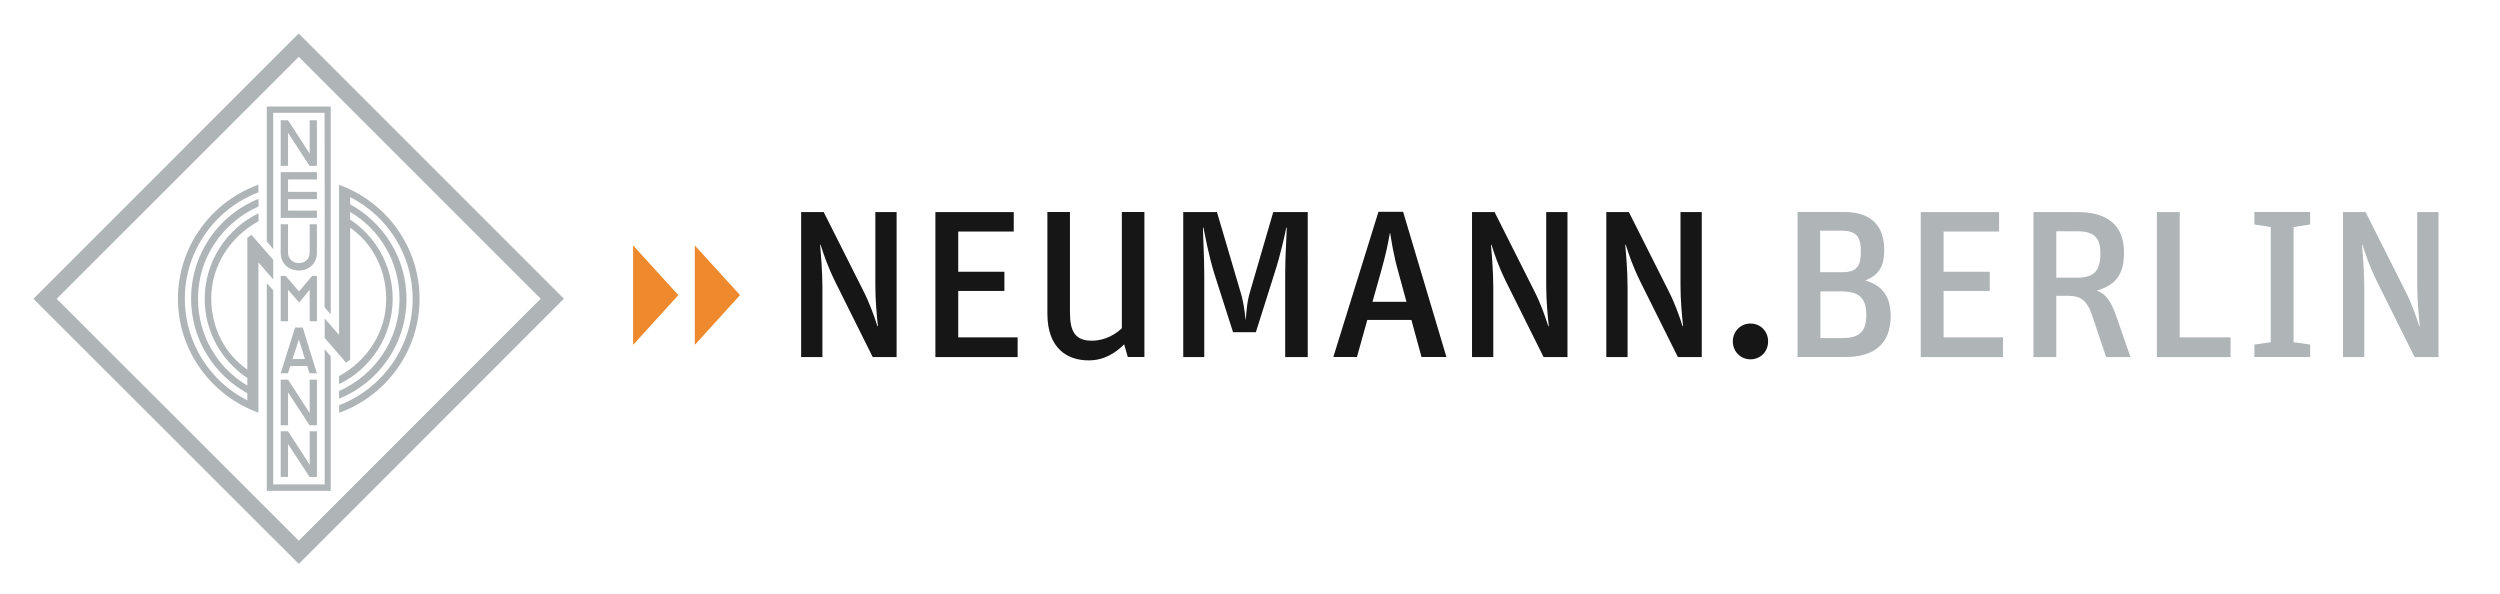
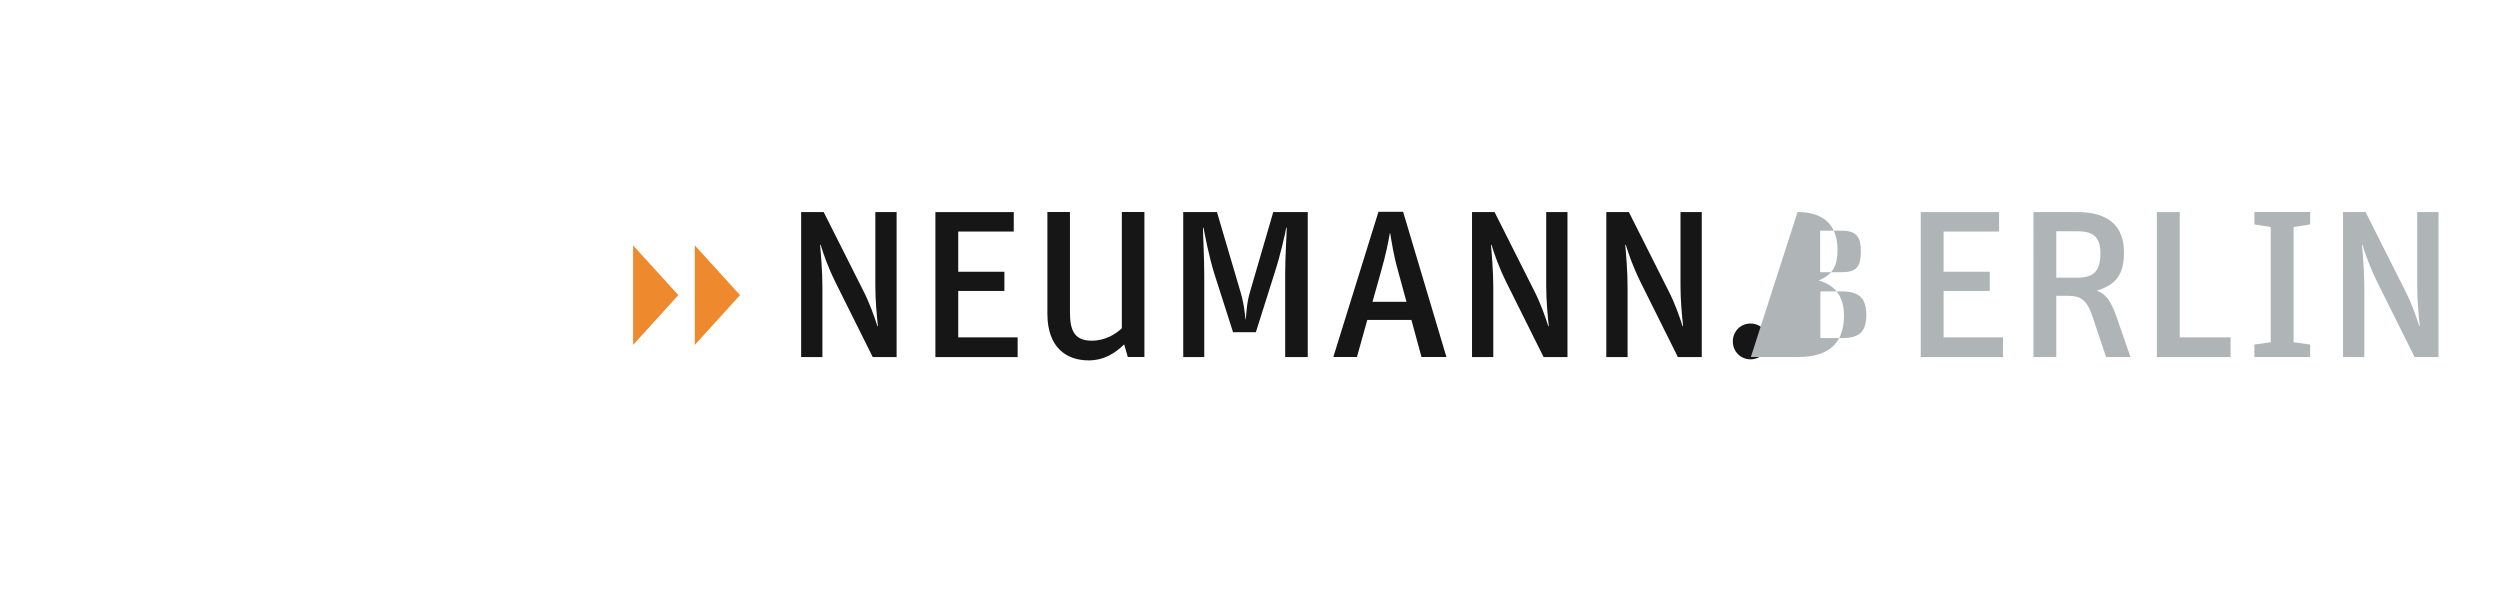
<svg xmlns="http://www.w3.org/2000/svg" xmlns:ns1="http://www.inkscape.org/namespaces/inkscape" xmlns:ns2="http://sodipodi.sourceforge.net/DTD/sodipodi-0.dtd" width="78.822mm" height="18.713mm" viewBox="0 0 78.822 18.713" version="1.1" id="svg1" ns1:version="1.4 (e7c3feb1, 2024-10-09)" ns2:docname="top_neumann.svg">
  <ns2:namedview id="namedview1" pagecolor="#ffffff" bordercolor="#000000" borderopacity="0.25" ns1:showpageshadow="2" ns1:pageopacity="0.0" ns1:pagecheckerboard="0" ns1:deskcolor="#d1d1d1" ns1:document-units="mm" ns1:zoom="0.89887065" ns1:cx="6.6750427" ns1:cy="31.706453" ns1:window-width="1200" ns1:window-height="1186" ns1:window-x="0" ns1:window-y="25" ns1:window-maximized="0" ns1:current-layer="layer1" />
  <defs id="defs1">
    <clipPath clipPathUnits="userSpaceOnUse" id="clipPath9">
      <path d="M 0,858.898 H 612.283 V 0 H 0 Z" transform="translate(-117.086,-643.121)" id="path9" />
    </clipPath>
    <clipPath clipPathUnits="userSpaceOnUse" id="clipPath11">
      <path d="M 0,858.898 H 612.283 V 0 H 0 Z" transform="translate(-129.087,-643.121)" id="path11" />
    </clipPath>
    <clipPath clipPathUnits="userSpaceOnUse" id="clipPath13">
      <path d="M 0,858.898 H 612.283 V 0 H 0 Z" transform="translate(-139.096,-634.039)" id="path13" />
    </clipPath>
    <clipPath clipPathUnits="userSpaceOnUse" id="clipPath15">
      <path d="M 0,858.898 H 612.283 V 0 H 0 Z" transform="translate(-151.235,-643.121)" id="path15" />
    </clipPath>
    <clipPath clipPathUnits="userSpaceOnUse" id="clipPath17">
      <path d="M 0,858.898 H 612.283 V 0 H 0 Z" transform="translate(-168.149,-635.105)" id="path17" />
    </clipPath>
    <clipPath clipPathUnits="userSpaceOnUse" id="clipPath19">
      <path d="M 0,858.898 H 612.283 V 0 H 0 Z" transform="translate(-177.045,-643.121)" id="path19" />
    </clipPath>
    <clipPath clipPathUnits="userSpaceOnUse" id="clipPath21">
      <path d="M 0,858.898 H 612.283 V 0 H 0 Z" transform="translate(-189.046,-643.121)" id="path21" />
    </clipPath>
    <clipPath clipPathUnits="userSpaceOnUse" id="clipPath23">
      <path d="M 0,858.898 H 612.283 V 0 H 0 Z" transform="translate(-200.353,-631.56)" id="path23" />
    </clipPath>
    <clipPath clipPathUnits="userSpaceOnUse" id="clipPath25">
      <path d="M 0,858.898 H 612.283 V 0 H 0 Z" transform="translate(-210.129,-631.862)" id="path25" />
    </clipPath>
    <clipPath clipPathUnits="userSpaceOnUse" id="clipPath27">
      <path d="M 0,858.898 H 612.283 V 0 H 0 Z" transform="translate(-217.149,-643.121)" id="path27" />
    </clipPath>
    <clipPath clipPathUnits="userSpaceOnUse" id="clipPath29">
      <path d="M 0,858.898 H 612.283 V 0 H 0 Z" transform="translate(-231.119,-637.259)" id="path29" />
    </clipPath>
    <clipPath clipPathUnits="userSpaceOnUse" id="clipPath31">
      <path d="M 0,858.898 H 612.283 V 0 H 0 Z" transform="translate(-238.254,-643.121)" id="path31" />
    </clipPath>
    <clipPath clipPathUnits="userSpaceOnUse" id="clipPath33">
      <path d="M 0,858.898 H 612.283 V 0 H 0 Z" transform="translate(-246.966,-631.283)" id="path33" />
    </clipPath>
    <clipPath clipPathUnits="userSpaceOnUse" id="clipPath35">
      <path d="M 0,858.898 H 612.283 V 0 H 0 Z" transform="translate(-254.889,-643.121)" id="path35" />
    </clipPath>
    <clipPath clipPathUnits="userSpaceOnUse" id="clipPath37">
      <path d="M 0,858.898 H 612.283 V 0 H 0 Z" transform="translate(-102.068,-640.146)" id="path37" />
    </clipPath>
    <clipPath clipPathUnits="userSpaceOnUse" id="clipPath39">
      <path d="M 0,858.898 H 612.283 V 0 H 0 Z" transform="translate(-107.58,-640.146)" id="path39" />
    </clipPath>
    <clipPath clipPathUnits="userSpaceOnUse" id="clipPath41">
      <path d="M 0,858.898 H 612.283 V 0 H 0 Z" transform="translate(-70.571,-646.694)" id="path41" />
    </clipPath>
  </defs>
  <g ns1:label="Layer 1" ns1:groupmode="layer" id="layer1" transform="translate(-66.271,-140.061)">
    <path id="path8" d="m 0,0 h 2.016 l 3.545,-7.043 c 0.555,-1.088 0.973,-2.27 1.252,-3.151 H 6.858 C 6.766,-9.359 6.627,-7.9 6.627,-6.579 V 0 h 1.9 V -12.95 H 6.395 l -3.29,6.603 C 2.317,-4.749 2.04,-3.846 1.738,-2.919 H 1.692 C 1.761,-3.73 1.9,-5.235 1.9,-6.765 V -12.95 H 0 Z" style="fill:#161617;fill-opacity:1;fill-rule:nonzero;stroke:none" transform="matrix(0.353,0,0,-0.353,91.53,146.748)" clip-path="url(#clipPath9)" />
    <path id="path10" d="M 0,0 H 6.998 V -1.737 H 2.039 V -5.328 H 6.163 V -7.043 H 2.039 v -4.146 H 7.345 V -12.95 H 0 Z" style="fill:#161617;fill-opacity:1;fill-rule:nonzero;stroke:none" transform="matrix(0.353,0,0,-0.353,95.763,146.748)" clip-path="url(#clipPath11)" />
    <path id="path12" d="M 0,0 V 9.082 H 2.015 V 0.116 c 0,-1.668 0.441,-2.525 1.948,-2.525 1.249,0 2.177,0.625 2.687,1.112 V 9.082 H 8.665 V -3.868 H 7.182 L 6.858,-2.734 C 6.116,-3.474 5.097,-4.169 3.684,-4.169 1.737,-4.169 0,-3.058 0,0" style="fill:#161617;fill-opacity:1;fill-rule:nonzero;stroke:none" transform="matrix(0.353,0,0,-0.353,99.294,149.952)" clip-path="url(#clipPath13)" />
    <path id="path14" d="m 0,0 h 3.012 l 2.063,-6.997 c 0.324,-1.042 0.416,-1.875 0.486,-2.594 h 0.024 c 0.069,0.719 0.092,1.552 0.416,2.594 L 8.04,0 h 3.081 V -12.95 H 9.106 v 7.46 c 0,1.575 0.139,3.591 0.139,4.1 H 9.199 C 9.106,-1.923 8.689,-3.799 8.179,-5.375 L 6.488,-10.726 H 4.449 L 2.781,-5.513 C 2.317,-4.054 1.9,-1.877 1.807,-1.39 H 1.761 c 0,-0.579 0.117,-2.641 0.117,-4.285 V -12.95 H 0 Z" style="fill:#161617;fill-opacity:1;fill-rule:nonzero;stroke:none" transform="matrix(0.353,0,0,-0.353,103.577,146.748)" clip-path="url(#clipPath15)" />
    <path id="path16" d="M 0,0 H 3.035 L 2.339,2.548 C 1.83,4.355 1.737,5.259 1.575,6.139 H 1.552 C 1.39,5.212 1.228,4.355 0.718,2.548 Z M 0.533,8.039 H 2.734 L 6.604,-4.934 H 4.379 L 3.475,-1.621 H -0.464 L -1.39,-4.934 h -2.109 z" style="fill:#161617;fill-opacity:1;fill-rule:nonzero;stroke:none" transform="matrix(0.353,0,0,-0.353,109.544,149.576)" clip-path="url(#clipPath17)" />
    <path id="path18" d="M 0,0 H 2.015 L 5.56,-7.043 c 0.556,-1.088 0.974,-2.27 1.252,-3.151 H 6.858 C 6.765,-9.359 6.626,-7.9 6.626,-6.579 V 0 h 1.9 V -12.95 H 6.394 l -3.29,6.603 C 2.317,-4.749 2.039,-3.846 1.737,-2.919 H 1.691 C 1.761,-3.73 1.9,-5.235 1.9,-6.765 V -12.95 H 0 Z" style="fill:#161617;fill-opacity:1;fill-rule:nonzero;stroke:none" transform="matrix(0.353,0,0,-0.353,112.682,146.748)" clip-path="url(#clipPath19)" />
    <path id="path20" d="M 0,0 H 2.016 L 5.56,-7.043 c 0.556,-1.088 0.974,-2.27 1.252,-3.151 H 6.858 C 6.766,-9.359 6.626,-7.9 6.626,-6.579 V 0 h 1.9 V -12.95 H 6.394 L 3.105,-6.347 C 2.317,-4.749 2.039,-3.846 1.737,-2.919 H 1.691 C 1.761,-3.73 1.9,-5.235 1.9,-6.765 V -12.95 H 0 Z" style="fill:#161617;fill-opacity:1;fill-rule:nonzero;stroke:none" transform="matrix(0.353,0,0,-0.353,116.916,146.748)" clip-path="url(#clipPath21)" />
    <path id="path22" d="M 0,0 C 0,0.903 0.695,1.599 1.575,1.599 2.479,1.599 3.151,0.903 3.151,0 3.151,-0.903 2.479,-1.598 1.575,-1.598 0.695,-1.598 0,-0.903 0,0" style="fill:#161617;fill-opacity:1;fill-rule:nonzero;stroke:none" transform="matrix(0.353,0,0,-0.353,120.905,150.826)" clip-path="url(#clipPath23)" />
-     <path id="path24" d="m 0,0 c 1.599,0 2.155,0.626 2.155,2.085 0,1.436 -0.603,2.085 -2.224,2.085 H -1.946 V 0 Z m 0,5.884 c 1.368,0 1.668,0.602 1.668,1.854 0,1.25 -0.347,1.853 -1.714,1.853 H -1.969 V 5.884 Z m -3.985,5.375 h 4.171 c 2.479,0 3.568,-1.298 3.568,-3.406 0,-1.367 -0.394,-2.178 -1.692,-2.71 1.321,-0.371 2.271,-1.251 2.271,-3.151 0,-2.594 -1.552,-3.683 -4.055,-3.683 h -4.263 z" style="fill:#afb4b7;fill-opacity:1;fill-rule:nonzero;stroke:none" transform="matrix(0.353,0,0,-0.353,124.353,150.72)" clip-path="url(#clipPath25)" />
+     <path id="path24" d="m 0,0 c 1.599,0 2.155,0.626 2.155,2.085 0,1.436 -0.603,2.085 -2.224,2.085 H -1.946 V 0 Z m 0,5.884 c 1.368,0 1.668,0.602 1.668,1.854 0,1.25 -0.347,1.853 -1.714,1.853 H -1.969 V 5.884 Z m -3.985,5.375 c 2.479,0 3.568,-1.298 3.568,-3.406 0,-1.367 -0.394,-2.178 -1.692,-2.71 1.321,-0.371 2.271,-1.251 2.271,-3.151 0,-2.594 -1.552,-3.683 -4.055,-3.683 h -4.263 z" style="fill:#afb4b7;fill-opacity:1;fill-rule:nonzero;stroke:none" transform="matrix(0.353,0,0,-0.353,124.353,150.72)" clip-path="url(#clipPath25)" />
    <path id="path26" d="M 0,0 H 6.997 V -1.737 H 2.039 V -5.328 H 6.163 V -7.043 H 2.039 v -4.146 H 7.344 V -12.95 H 0 Z" style="fill:#afb4b7;fill-opacity:1;fill-rule:nonzero;stroke:none" transform="matrix(0.353,0,0,-0.353,126.83,146.748)" clip-path="url(#clipPath27)" />
    <path id="path28" d="M 0,0 C 1.576,0 2.085,0.672 2.085,2.177 2.085,3.568 1.529,4.147 0,4.147 H -1.854 V 0 Z m -3.893,5.861 h 3.916 c 2.734,0 4.17,-1.205 4.17,-3.614 0,-2.015 -0.764,-2.895 -2.432,-3.405 0.764,-0.255 1.274,-0.927 1.738,-2.27 L 4.773,-7.089 H 2.595 l -1.228,3.661 c -0.487,1.459 -1.089,1.807 -2.131,1.807 h -1.09 v -5.468 h -2.039 z" style="fill:#afb4b7;fill-opacity:1;fill-rule:nonzero;stroke:none" transform="matrix(0.353,0,0,-0.353,131.758,148.816)" clip-path="url(#clipPath29)" />
    <path id="path30" d="M 0,0 H 2.039 V -11.189 H 6.58 V -12.95 H 0 Z" style="fill:#afb4b7;fill-opacity:1;fill-rule:nonzero;stroke:none" transform="matrix(0.353,0,0,-0.353,134.275,146.748)" clip-path="url(#clipPath31)" />
    <path id="path32" d="M 0,0 1.46,0.208 V 10.494 L 0,10.726 v 1.112 H 4.981 V 10.726 L 3.499,10.494 V 0.208 L 4.981,0 V -1.112 H 0 Z" style="fill:#afb4b7;fill-opacity:1;fill-rule:nonzero;stroke:none" transform="matrix(0.353,0,0,-0.353,137.349,150.924)" clip-path="url(#clipPath33)" />
    <path id="path34" d="M 0,0 H 2.015 L 5.56,-7.043 c 0.556,-1.088 0.974,-2.27 1.252,-3.151 H 6.858 C 6.766,-9.359 6.626,-7.9 6.626,-6.579 V 0 h 1.9 V -12.95 H 6.394 L 3.105,-6.347 C 2.317,-4.749 2.039,-3.846 1.737,-2.919 H 1.691 C 1.761,-3.73 1.9,-5.235 1.9,-6.765 V -12.95 H 0 Z" style="fill:#afb4b7;fill-opacity:1;fill-rule:nonzero;stroke:none" transform="matrix(0.353,0,0,-0.353,140.144,146.748)" clip-path="url(#clipPath35)" />
    <path id="path36" d="m 0,0 v -8.89 l 4.04,4.45 z" style="fill:#ee8a2d;fill-opacity:1;fill-rule:nonzero;stroke:none" transform="matrix(0.353,0,0,-0.353,86.232,147.798)" clip-path="url(#clipPath37)" />
    <path id="path38" d="m 0,0 v -8.89 l 4.04,4.45 z" style="fill:#ee8a2d;fill-opacity:1;fill-rule:nonzero;stroke:none" transform="matrix(0.353,0,0,-0.353,88.177,147.798)" clip-path="url(#clipPath39)" />
-     <path id="path40" d="M 0,0 H 3.235 V -0.657 H 0.656 V -1.763 H 3.235 V -2.409 H 0.656 V -3.438 H 3.235 V -4.085 H 0 Z M 0,4.634 H 0.656 L 2.588,1.655 V 4.634 H 3.235 V 0.56 H 2.577 L 0.656,3.508 V 0.56 H 0 Z M 0,-7.219 v 2.565 H 0.656 V -7.17 c 0,-0.668 0.529,-0.963 0.98,-0.953 0.451,0.011 0.952,0.265 0.952,0.962 v 2.507 h 0.647 v -2.565 c 0,-0.893 -0.67,-1.567 -1.599,-1.567 C 0.696,-8.795 0,-8.14 0,-7.219 m 0,-6.104 v 4.055 h 0.442 l 1.194,-1.388 1.176,1.388 h 0.423 v -4.055 H 2.588 v 2.823 l -0.932,-1.148 -1,1.138 v -2.813 z m 1.626,-1.627 -0.567,-1.744 h 1.106 z m -0.343,1.069 h 0.686 l 1.266,-4.086 h -0.67 l -0.194,0.648 H 0.863 L 0.646,-17.967 H 0 Z M 0,-18.535 h 0.656 l 1.932,-2.985 v 2.985 H 3.235 V -22.61 H 2.577 l -1.921,2.94 v -2.94 H 0 Z m 0,-4.613 h 0.656 l 1.932,-2.988 v 2.988 h 0.647 v -4.076 H 2.577 l -1.921,2.939 v -2.939 H 0 Z m 3.929,10.081 1.283,-1.471 v 13.403 c 4.184,-1.501 7.192,-5.508 7.192,-10.189 0,-2.323 -0.754,-4.497 -2.018,-6.261 -1.274,-1.783 -3.075,-3.161 -5.164,-3.909 v 0.677 c 3.83,1.469 6.565,5.183 6.565,9.493 0,3.959 -2.264,7.415 -5.584,9.09 V -2.87 c 2.988,-1.646 5.034,-4.821 5.034,-8.454 0,-4.017 -2.499,-7.512 -6.025,-8.906 v 0.677 c 3.165,1.41 5.4,4.545 5.4,8.221 0,3.279 -1.716,6.189 -4.409,7.776 v -0.677 c 2.291,-1.508 3.8,-4.144 3.8,-7.073 0,-3.33 -1.968,-6.296 -4.791,-7.628 v 0.714 c 2.498,1.361 4.213,3.908 4.213,6.896 0,2.604 -1.234,4.986 -3.222,6.358 v -11.785 l -0.364,-0.264 -1.91,2.205 z m -4.597,3.488 -1.321,1.518 v -13.421 c -4.174,1.499 -7.19,5.505 -7.19,10.176 0,2.331 0.753,4.506 2.018,6.27 1.273,1.784 3.085,3.165 5.172,3.911 v -0.679 c -3.831,-1.467 -6.574,-5.179 -6.574,-9.502 0,-3.936 2.262,-7.407 5.584,-9.079 v 0.635 c -2.987,1.647 -5.024,4.819 -5.024,8.444 0,4.029 2.498,7.523 6.023,8.916 v -0.675 c -3.164,-1.412 -5.407,-4.546 -5.407,-8.229 0,-3.273 1.714,-6.183 4.408,-7.769 v 0.676 c -2.292,1.508 -3.811,4.143 -3.811,7.055 0,3.348 1.989,6.316 4.81,7.649 v -0.704 c -2.498,-1.374 -4.223,-3.92 -4.223,-6.919 0,-2.584 1.225,-4.956 3.224,-6.328 v 11.766 l 0.365,0.266 1.946,-2.225 z m 2.285,-25.413 -23.701,23.677 23.69,23.698 23.691,-23.689 z m 0,2.076 -21.624,21.601 21.624,21.611 21.604,-21.602 z m -2.285,22.365 v -17.338 h 4.597 v 12.077 l 0.538,-0.636 v -12.018 h -5.711 v 18.543 z m 4.587,-1.517 0.01,8.317 -0.01,9.05 H -0.668 V -6.877 l -0.576,0.685 v 12.05 h 5.711 v -18.574 z" style="fill:#afb4b7;fill-opacity:1;fill-rule:evenodd;stroke:none" transform="matrix(0.353,0,0,-0.353,75.121,145.488)" clip-path="url(#clipPath41)" />
  </g>
</svg>